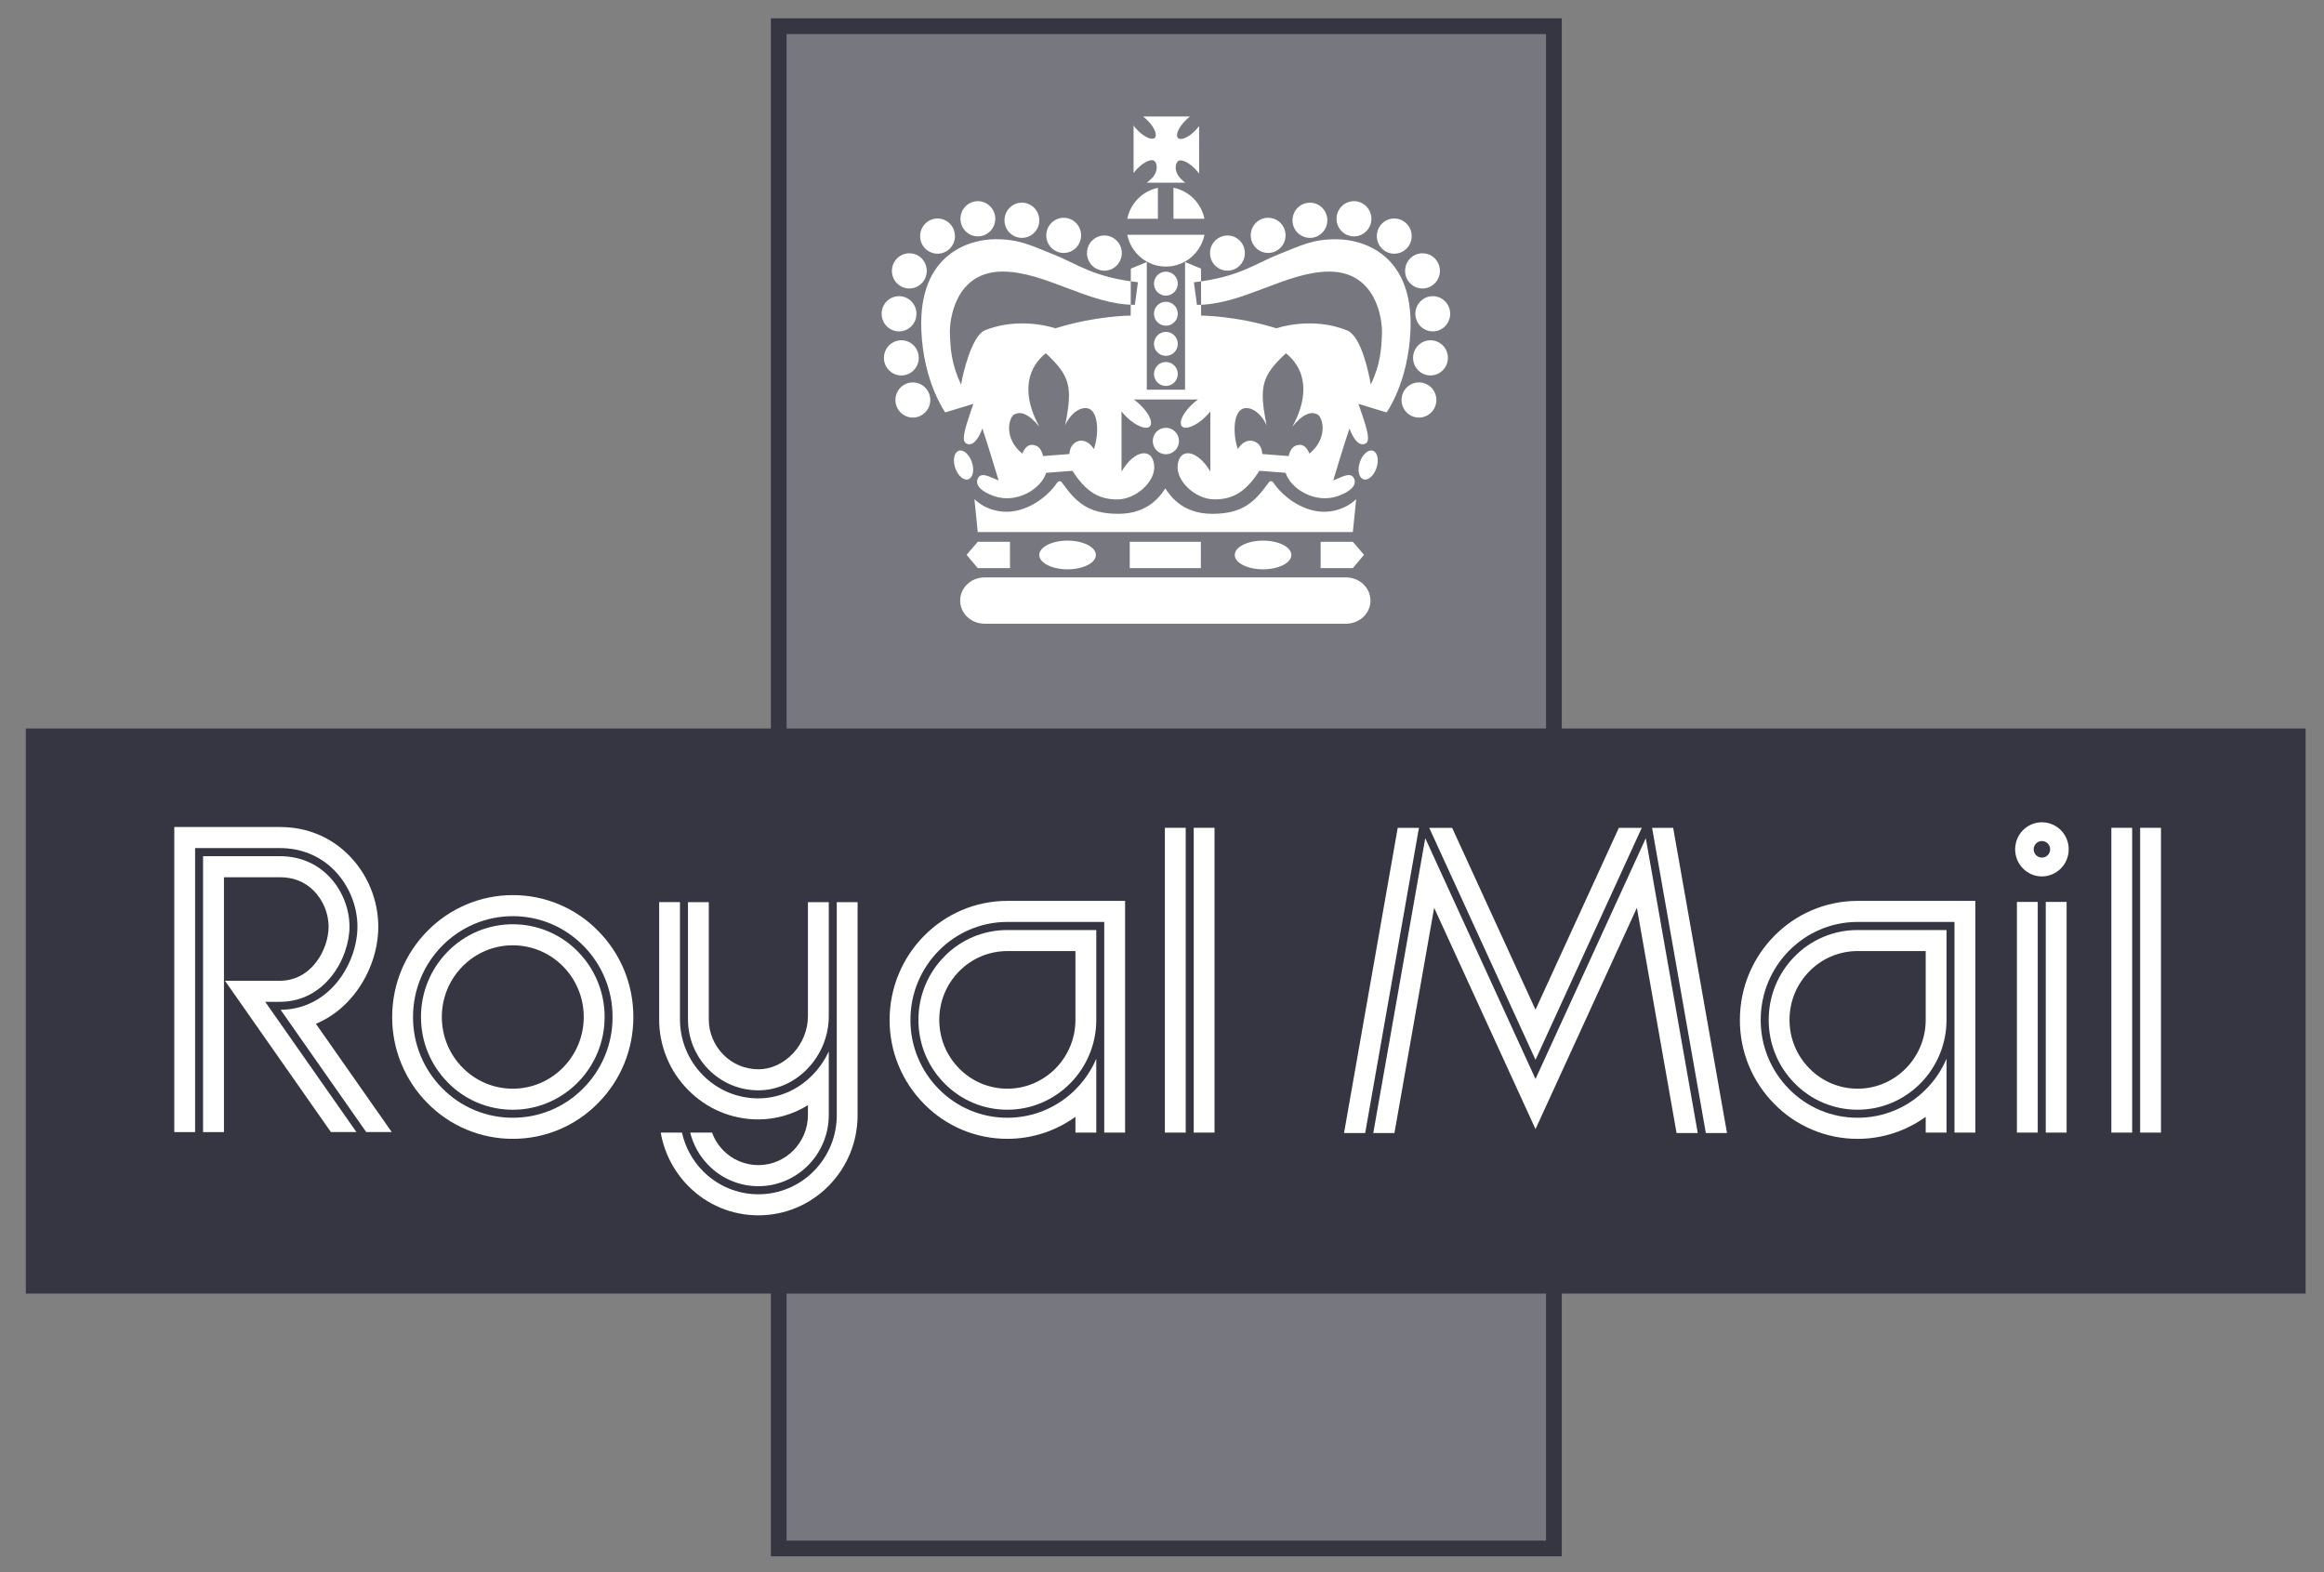
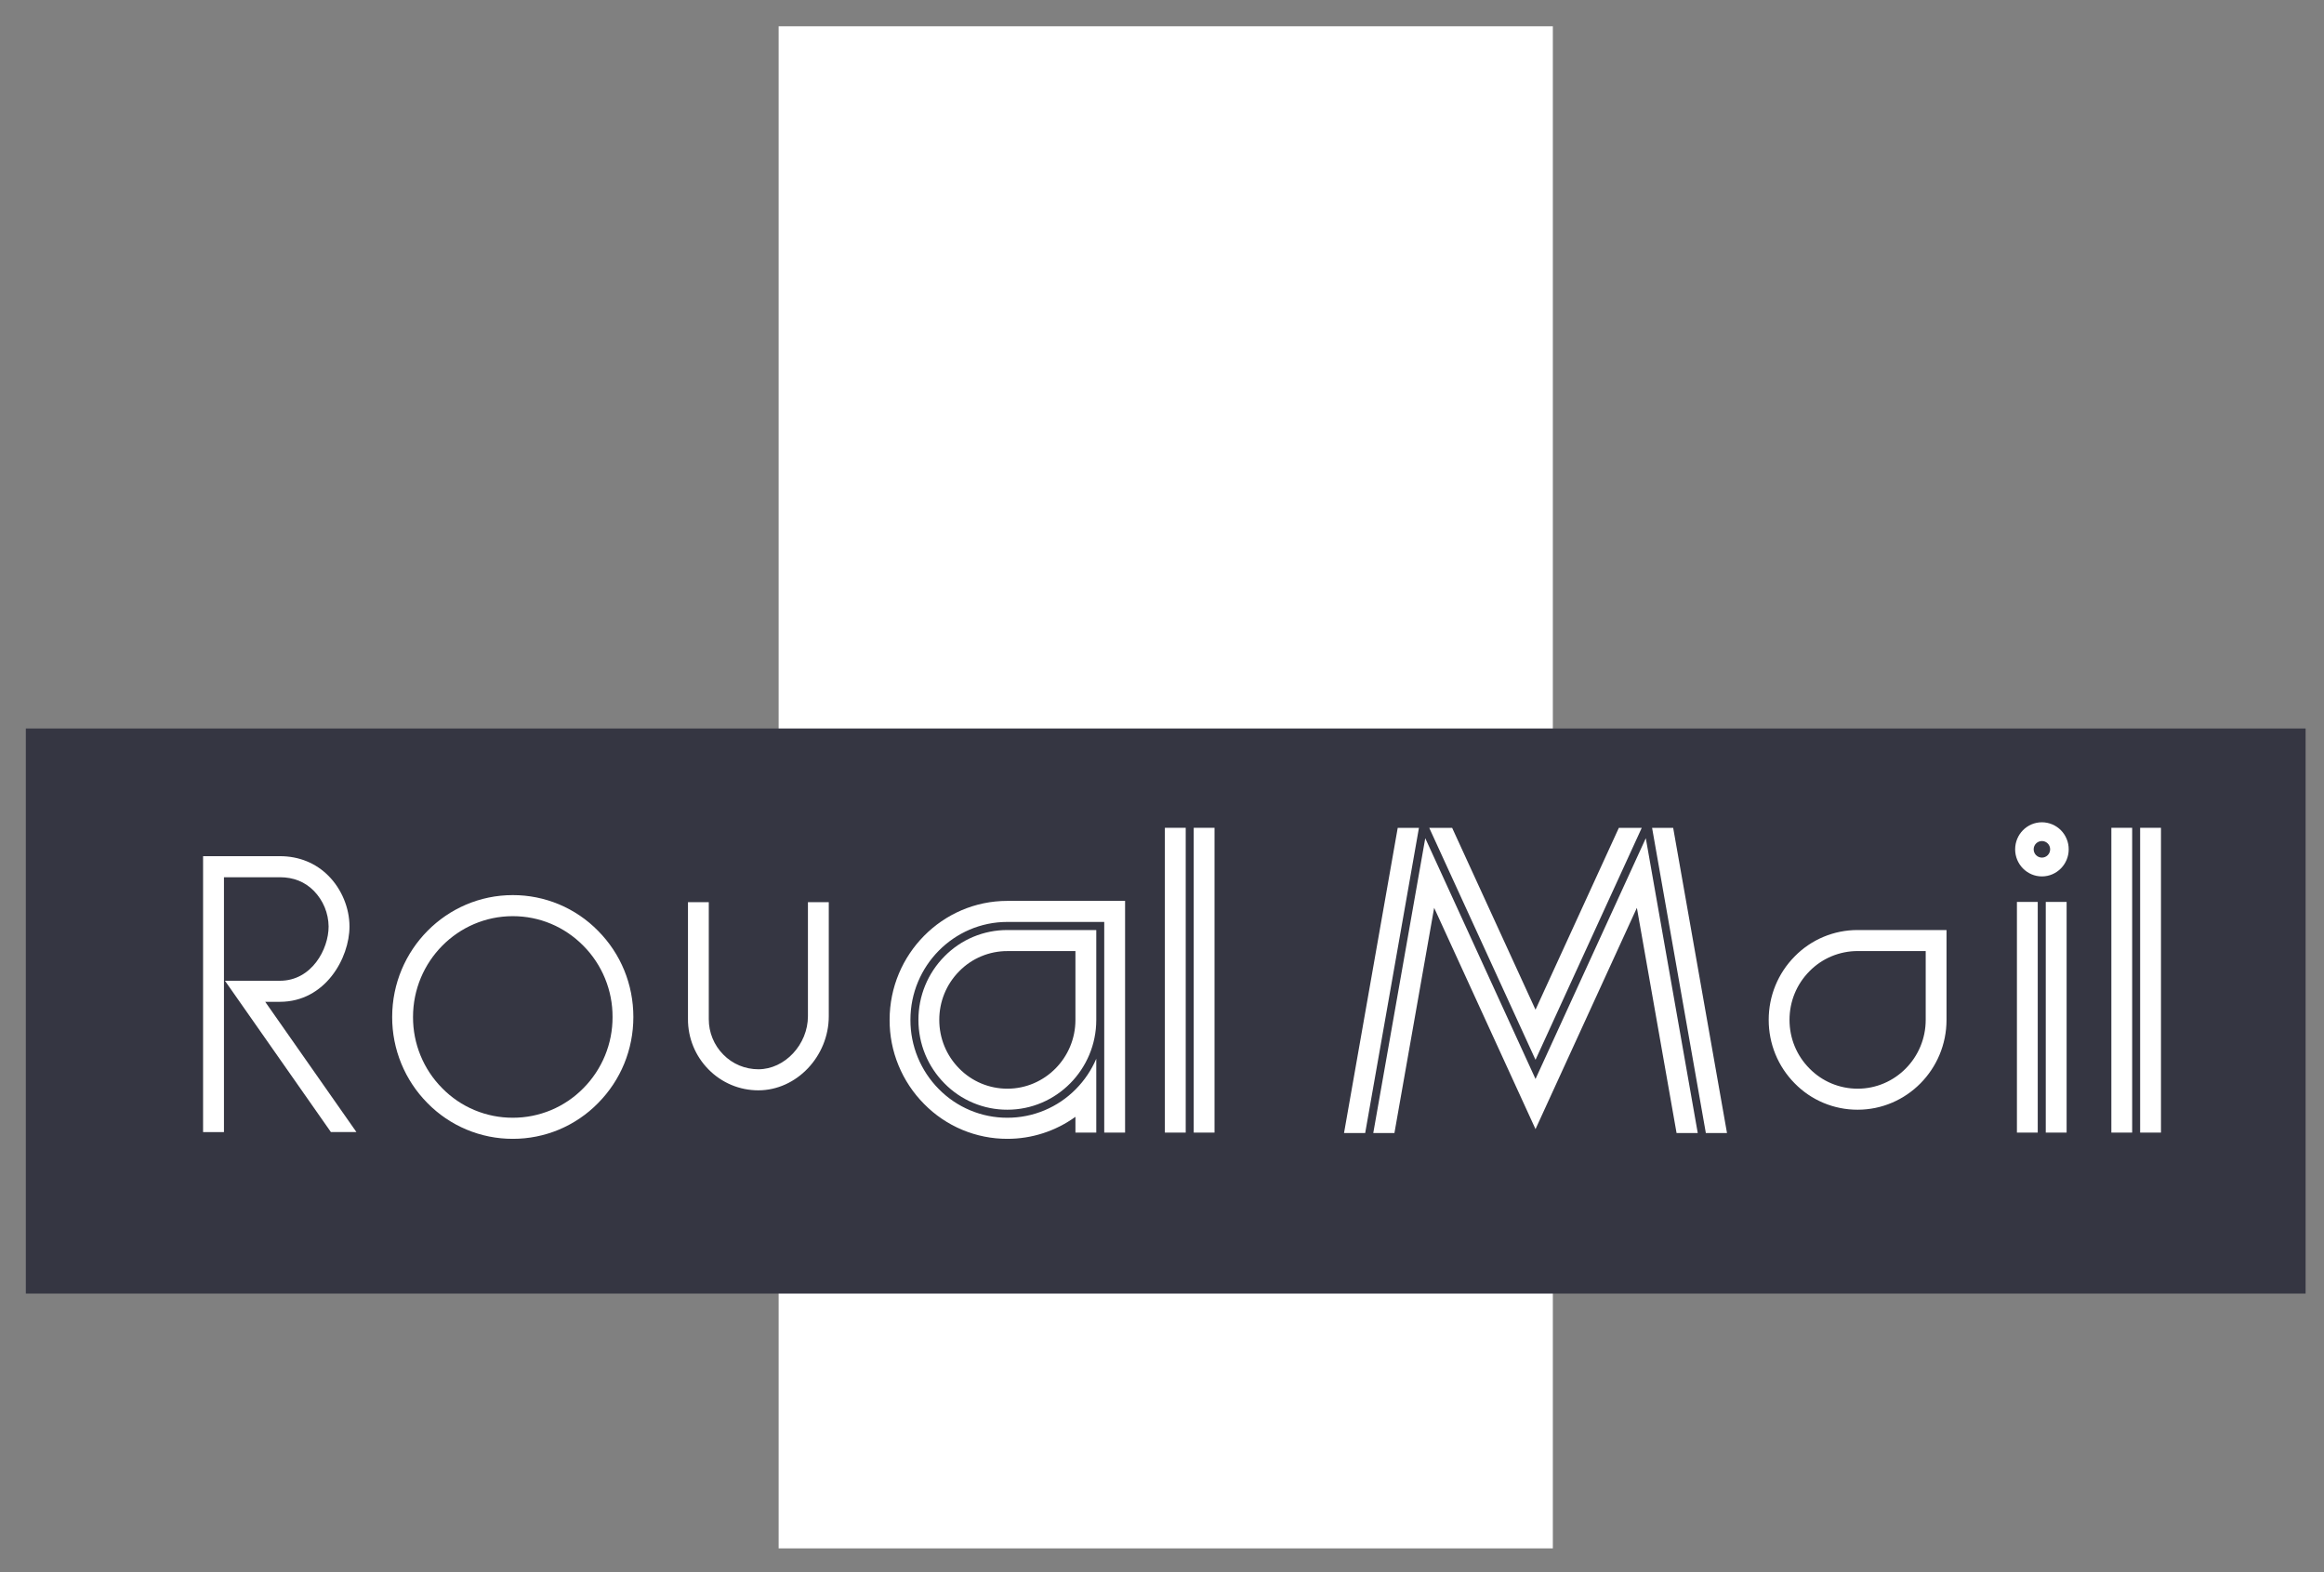
<svg xmlns="http://www.w3.org/2000/svg" width="68" height="46" viewBox="0 0 68 46" fill="none">
  <rect x="0" y="0" width="68" height="46" fill="#808080" stroke="none" />
  <path fill-rule="evenodd" clip-rule="evenodd" d="M22.783 0.769H45.436V45.304H22.783V0.769Z" fill="white" />
-   <path fill-rule="evenodd" clip-rule="evenodd" d="M22.786 0.766H45.467V45.306H22.786V0.766Z" fill="#76777F" />
-   <path fill-rule="evenodd" clip-rule="evenodd" d="M22.556 0.536H45.697V45.536H22.556V0.536ZM23.016 0.996V45.077H45.237V0.996H23.016Z" fill="#353642" />
+   <path fill-rule="evenodd" clip-rule="evenodd" d="M22.786 0.766H45.467H22.786V0.766Z" fill="#76777F" />
  <path fill-rule="evenodd" clip-rule="evenodd" d="M33.554 5.345H34.679C34.631 5.311 34.592 5.27 34.546 5.225C34.351 5.028 34.383 4.803 34.462 4.722C34.542 4.642 34.764 4.736 34.959 4.933C35.008 4.981 35.05 5.031 35.086 5.081V3.687C35.049 3.737 35.009 3.783 34.966 3.827C34.771 4.024 34.549 4.118 34.468 4.037C34.389 3.957 34.482 3.732 34.677 3.535C34.725 3.487 34.77 3.444 34.818 3.409H33.447C33.491 3.442 33.538 3.484 33.582 3.529C33.777 3.724 33.87 3.95 33.791 4.031C33.711 4.111 33.489 4.017 33.294 3.82C33.248 3.775 33.206 3.726 33.168 3.674V5.063C33.202 5.017 33.242 4.971 33.287 4.926C33.482 4.729 33.704 4.635 33.784 4.715C33.864 4.796 33.895 5.02 33.701 5.218C33.656 5.264 33.607 5.307 33.554 5.345ZM32.984 6.869C33.091 7.4 33.556 7.8 34.113 7.8C34.671 7.8 35.136 7.4 35.243 6.869H32.984ZM35.242 6.401C35.197 6.177 35.086 5.972 34.925 5.81C34.764 5.649 34.558 5.538 34.335 5.492V6.401H35.242ZM33.88 5.496C33.658 5.543 33.456 5.653 33.297 5.814C33.137 5.975 33.029 6.179 32.984 6.401H33.88V5.496ZM33.765 8.299C33.765 8.206 33.801 8.117 33.867 8.051C33.932 7.986 34.021 7.948 34.113 7.948C34.305 7.948 34.462 8.105 34.462 8.299C34.462 8.391 34.425 8.48 34.36 8.546C34.295 8.612 34.206 8.65 34.113 8.65C34.067 8.65 34.022 8.641 33.98 8.623C33.937 8.605 33.899 8.579 33.866 8.546C33.834 8.514 33.808 8.475 33.791 8.433C33.774 8.39 33.765 8.344 33.765 8.299ZM33.765 9.18C33.765 9.087 33.801 8.998 33.867 8.932C33.932 8.867 34.021 8.829 34.113 8.829C34.305 8.829 34.462 8.986 34.462 9.18C34.462 9.226 34.453 9.271 34.436 9.314C34.418 9.356 34.393 9.395 34.36 9.427C34.328 9.46 34.289 9.486 34.247 9.504C34.205 9.521 34.159 9.531 34.113 9.531C34.067 9.531 34.022 9.521 33.98 9.504C33.937 9.486 33.899 9.46 33.867 9.427C33.834 9.395 33.809 9.356 33.791 9.313C33.774 9.271 33.765 9.225 33.765 9.18ZM33.765 10.062C33.765 10.016 33.774 9.97 33.791 9.928C33.808 9.885 33.834 9.846 33.866 9.814C33.899 9.781 33.937 9.755 33.98 9.737C34.022 9.72 34.067 9.71 34.113 9.71C34.305 9.71 34.462 9.867 34.462 10.062C34.462 10.154 34.425 10.243 34.36 10.309C34.295 10.375 34.206 10.412 34.113 10.412C34.021 10.412 33.932 10.375 33.867 10.309C33.801 10.243 33.765 10.154 33.765 10.062ZM33.765 10.943C33.765 10.897 33.774 10.851 33.791 10.809C33.808 10.766 33.834 10.727 33.866 10.695C33.899 10.662 33.937 10.636 33.98 10.618C34.022 10.601 34.067 10.591 34.113 10.591C34.305 10.591 34.462 10.748 34.462 10.943C34.462 10.989 34.453 11.034 34.435 11.076C34.418 11.119 34.392 11.158 34.36 11.19C34.328 11.223 34.289 11.248 34.247 11.266C34.205 11.284 34.159 11.293 34.113 11.293C34.067 11.293 34.022 11.284 33.98 11.266C33.937 11.248 33.899 11.223 33.867 11.19C33.834 11.158 33.809 11.119 33.791 11.076C33.774 11.034 33.765 10.989 33.765 10.943ZM33.73 12.903C33.73 12.689 33.901 12.517 34.113 12.517C34.325 12.517 34.497 12.689 34.497 12.903C34.497 13.118 34.325 13.291 34.113 13.291C33.901 13.291 33.73 13.118 33.73 12.903ZM39.894 14.024C40.028 14.07 40.2 13.92 40.277 13.689C40.354 13.459 40.307 13.234 40.172 13.189C40.037 13.143 39.865 13.293 39.789 13.523C39.711 13.754 39.759 13.978 39.894 14.024ZM28.332 14.024C28.197 14.07 28.026 13.92 27.949 13.689C27.872 13.459 27.919 13.234 28.054 13.189C28.189 13.143 28.361 13.293 28.437 13.523C28.515 13.754 28.468 13.978 28.332 14.024ZM35.405 7.405C35.405 7.269 35.458 7.139 35.554 7.042C35.65 6.946 35.78 6.891 35.916 6.89C36.197 6.89 36.425 7.121 36.425 7.405C36.425 7.69 36.197 7.92 35.916 7.92C35.848 7.919 35.782 7.906 35.72 7.88C35.657 7.854 35.601 7.816 35.554 7.768C35.506 7.721 35.469 7.664 35.443 7.602C35.418 7.539 35.405 7.473 35.405 7.405ZM36.596 6.886C36.596 6.602 36.824 6.372 37.105 6.372C37.386 6.372 37.616 6.602 37.616 6.886C37.616 7.171 37.386 7.401 37.105 7.401C36.824 7.401 36.596 7.171 36.596 6.886ZM37.819 6.446C37.819 6.161 38.046 5.93 38.328 5.93C38.61 5.93 38.838 6.161 38.838 6.446C38.838 6.73 38.61 6.96 38.328 6.96C38.261 6.96 38.194 6.946 38.133 6.92C38.07 6.894 38.014 6.856 37.967 6.809C37.919 6.761 37.882 6.704 37.856 6.642C37.831 6.58 37.818 6.513 37.819 6.446ZM39.107 6.401C39.107 6.117 39.336 5.886 39.617 5.886C39.898 5.886 40.127 6.117 40.127 6.401C40.127 6.686 39.898 6.916 39.617 6.916C39.336 6.916 39.107 6.686 39.107 6.401ZM40.286 6.909C40.286 6.625 40.514 6.393 40.796 6.393C41.078 6.393 41.306 6.625 41.306 6.909C41.306 7.193 41.078 7.423 40.796 7.423C40.514 7.423 40.286 7.193 40.286 6.909ZM41.113 7.926C41.113 7.641 41.34 7.411 41.622 7.411C41.903 7.411 42.132 7.641 42.132 7.926C42.132 8.21 41.903 8.441 41.622 8.441C41.34 8.441 41.113 8.21 41.113 7.926ZM41.413 9.181C41.413 8.897 41.641 8.666 41.922 8.666C42.205 8.666 42.432 8.897 42.432 9.181C42.432 9.466 42.205 9.696 41.922 9.696C41.855 9.696 41.789 9.682 41.727 9.656C41.665 9.63 41.608 9.592 41.561 9.544C41.514 9.496 41.477 9.44 41.451 9.377C41.426 9.315 41.413 9.249 41.413 9.181ZM41.346 10.47C41.346 10.186 41.574 9.956 41.855 9.956C42.136 9.956 42.366 10.186 42.366 10.47C42.366 10.754 42.136 10.985 41.855 10.985C41.574 10.985 41.346 10.754 41.346 10.47ZM41.009 11.703C41.009 11.419 41.237 11.189 41.519 11.189C41.8 11.189 42.028 11.419 42.028 11.703C42.028 11.987 41.8 12.218 41.519 12.218C41.237 12.218 41.009 11.987 41.009 11.703ZM31.805 7.405C31.805 7.121 32.033 6.89 32.314 6.89C32.595 6.89 32.824 7.121 32.824 7.405C32.824 7.69 32.595 7.92 32.314 7.92C32.033 7.92 31.805 7.69 31.805 7.405ZM30.614 6.886C30.614 6.602 30.843 6.372 31.124 6.372C31.405 6.372 31.633 6.602 31.633 6.886C31.633 7.171 31.405 7.401 31.124 7.401C31.057 7.401 30.99 7.388 30.928 7.361C30.866 7.335 30.809 7.297 30.762 7.25C30.715 7.202 30.677 7.145 30.652 7.083C30.626 7.02 30.613 6.954 30.614 6.886ZM29.391 6.446C29.391 6.161 29.619 5.93 29.9 5.93C30.183 5.93 30.41 6.161 30.41 6.446C30.41 6.73 30.183 6.96 29.9 6.96C29.833 6.96 29.767 6.946 29.705 6.92C29.643 6.894 29.586 6.856 29.539 6.808C29.492 6.761 29.454 6.704 29.429 6.642C29.404 6.579 29.391 6.513 29.391 6.446ZM28.103 6.401C28.103 6.117 28.331 5.886 28.612 5.886C28.893 5.886 29.122 6.117 29.122 6.401C29.122 6.686 28.893 6.916 28.612 6.916C28.545 6.916 28.478 6.902 28.416 6.876C28.354 6.85 28.298 6.812 28.251 6.764C28.203 6.716 28.166 6.66 28.141 6.597C28.115 6.535 28.102 6.468 28.103 6.401ZM26.923 6.909C26.923 6.625 27.151 6.393 27.433 6.393C27.714 6.393 27.942 6.625 27.942 6.909C27.942 7.193 27.714 7.423 27.433 7.423C27.365 7.423 27.299 7.409 27.237 7.383C27.175 7.357 27.119 7.319 27.071 7.271C27.024 7.224 26.987 7.167 26.961 7.105C26.936 7.043 26.923 6.976 26.923 6.909ZM26.097 7.926C26.097 7.641 26.326 7.411 26.607 7.411C26.889 7.411 27.117 7.641 27.117 7.926C27.117 8.21 26.889 8.441 26.607 8.441C26.326 8.441 26.097 8.21 26.097 7.926ZM25.796 9.181C25.796 8.897 26.024 8.666 26.305 8.666C26.588 8.666 26.815 8.897 26.815 9.181C26.815 9.466 26.588 9.696 26.305 9.696C26.238 9.696 26.172 9.682 26.11 9.656C26.048 9.63 25.991 9.592 25.944 9.544C25.897 9.496 25.86 9.44 25.834 9.377C25.809 9.315 25.796 9.249 25.796 9.181ZM25.864 10.47C25.864 10.186 26.092 9.956 26.374 9.956C26.655 9.956 26.883 10.186 26.883 10.47C26.883 10.754 26.655 10.985 26.374 10.985C26.307 10.985 26.24 10.971 26.178 10.945C26.116 10.919 26.06 10.881 26.012 10.833C25.965 10.785 25.927 10.729 25.902 10.666C25.876 10.604 25.863 10.537 25.864 10.47ZM26.2 11.703C26.2 11.419 26.428 11.189 26.709 11.189C26.992 11.189 27.22 11.419 27.22 11.703C27.22 11.987 26.992 12.218 26.709 12.218C26.574 12.218 26.444 12.163 26.348 12.066C26.253 11.97 26.2 11.839 26.2 11.703Z" fill="white" />
  <path fill-rule="evenodd" clip-rule="evenodd" d="M29.668 12.13C29.515 12.234 29.363 12.823 29.912 13.272C30.018 13.024 30.141 12.999 30.256 13.024C30.37 13.049 30.46 13.11 30.522 13.344L31.292 13.284C31.304 13.082 31.394 12.949 31.574 12.9C31.738 12.87 31.885 12.949 32.008 13.14C32.121 12.805 32.14 12.375 32.026 12.132L32.816 12.131V13.798C33.191 13.155 33.723 13.082 33.772 13.62C33.815 14.089 33.239 14.613 32.691 14.613C32.142 14.613 31.766 14.379 31.38 13.775L30.61 13.835C30.471 14.298 29.75 14.752 29.079 14.513C28.755 14.397 28.527 14.223 28.604 14.016C28.694 13.777 28.994 13.972 29.219 14.058C29.219 14.058 28.899 12.991 28.744 12.535C28.702 12.659 28.514 13.115 28.268 12.973C28.135 12.898 28.221 12.584 28.373 12.132L29.668 12.13ZM30.244 12.13C30.29 12.247 30.346 12.365 30.411 12.485C30.255 12.294 30.123 12.186 30.013 12.132L30.244 12.13ZM31.374 12.13C31.287 12.223 31.216 12.328 31.164 12.444C31.188 12.332 31.208 12.228 31.223 12.131L31.374 12.13ZM33.596 12.13C33.685 12.283 33.708 12.415 33.641 12.479C33.534 12.581 33.237 12.462 32.976 12.214C32.948 12.187 32.92 12.159 32.894 12.131L33.596 12.13ZM35.334 12.13C35.308 12.159 35.281 12.187 35.252 12.214C34.992 12.462 34.695 12.58 34.587 12.479C34.521 12.415 34.544 12.283 34.633 12.131L35.334 12.13ZM36.2 12.13C36.086 12.375 36.105 12.805 36.218 13.139C36.341 12.949 36.488 12.869 36.652 12.9C36.833 12.949 36.922 13.082 36.934 13.284L37.704 13.344C37.766 13.11 37.856 13.048 37.97 13.023C38.084 12.999 38.208 13.023 38.314 13.272C38.862 12.822 38.711 12.234 38.558 12.13H39.856C40.009 12.583 40.095 12.897 39.962 12.973C39.716 13.114 39.527 12.659 39.486 12.535C39.33 12.99 39.01 14.058 39.01 14.058C39.235 13.972 39.535 13.776 39.626 14.016C39.703 14.223 39.475 14.397 39.151 14.513C38.479 14.752 37.758 14.297 37.618 13.834L36.849 13.775C36.464 14.379 36.087 14.612 35.538 14.612C34.99 14.612 34.414 14.089 34.458 13.619C34.506 13.081 35.039 13.155 35.414 13.797V12.13H36.2ZM37.003 12.13C37.019 12.228 37.039 12.332 37.061 12.444C37.01 12.329 36.939 12.223 36.852 12.131L37.003 12.13ZM38.213 12.13C38.103 12.186 37.971 12.294 37.815 12.485C37.881 12.365 37.936 12.247 37.982 12.131L38.213 12.13Z" fill="white" />
  <path fill-rule="evenodd" clip-rule="evenodd" d="M0.756 21.315H67.462V37.849H0.756V21.315Z" fill="#353642" />
  <path fill-rule="evenodd" clip-rule="evenodd" d="M28.373 12.131C28.406 12.033 28.443 11.927 28.481 11.816L27.658 12.067C27.658 12.067 27.018 11.185 26.958 9.657C26.868 7.389 28.415 7.008 29.095 7C29.824 6.992 30.16 7.182 30.832 7.447C31.504 7.712 31.97 8.108 33.296 8.258L33.206 8.919C31.864 8.919 30.603 7.955 29.349 7.946C27.965 7.937 27.777 9.333 27.794 9.763C27.809 10.193 27.834 10.649 28.121 11.254C28.178 10.906 28.43 9.854 28.801 9.672C29.84 9.242 30.881 9.606 30.881 9.606C32.077 9.234 33.084 9.234 33.084 9.234L33.088 7.86L33.555 7.666V11.402H34.674V7.666L35.141 7.86L35.145 9.234C35.145 9.234 36.152 9.234 37.348 9.606C37.348 9.606 38.389 9.242 39.429 9.673C39.83 9.854 40.052 10.906 40.109 11.254C40.396 10.65 40.42 10.194 40.436 9.764C40.453 9.334 40.264 7.937 38.88 7.947C37.627 7.955 36.366 8.92 35.023 8.92L34.933 8.259C36.26 8.109 36.726 7.712 37.398 7.448C38.07 7.182 38.405 6.992 39.134 7.001C39.814 7.008 41.361 7.389 41.271 9.657C41.21 11.186 40.572 12.068 40.572 12.068L39.748 11.816C39.786 11.927 39.822 12.034 39.856 12.133L38.558 12.131C38.554 12.128 38.55 12.125 38.544 12.123C38.458 12.082 38.352 12.065 38.214 12.133L37.982 12.132C38.276 11.384 38.145 10.752 37.627 10.336C36.985 10.932 36.855 11.253 37.003 12.133L36.852 12.132C36.743 12.021 36.604 11.932 36.447 11.941C36.334 11.947 36.252 12.02 36.2 12.133L35.414 12.132V12.037C35.389 12.069 35.363 12.101 35.335 12.132H34.633C34.687 12.041 34.766 11.941 34.865 11.847C34.93 11.785 34.99 11.731 35.055 11.688H33.173C33.239 11.731 33.299 11.785 33.364 11.847C33.462 11.941 33.542 12.04 33.596 12.133L32.894 12.132C32.867 12.101 32.84 12.07 32.815 12.037V12.132H32.026C31.973 12.02 31.892 11.947 31.779 11.941C31.622 11.932 31.483 12.021 31.374 12.133L31.223 12.132C31.371 11.253 31.241 10.932 30.6 10.336C30.081 10.752 29.951 11.384 30.244 12.133L30.013 12.132C29.875 12.065 29.769 12.082 29.682 12.123C29.677 12.126 29.672 12.128 29.667 12.132H28.373V12.131ZM39.584 15.567L39.682 14.604C39.682 14.604 39.326 14.989 38.703 14.973C38.081 14.955 37.52 14.505 37.274 14.141C37.225 14.059 37.155 14.054 37.102 14.145C36.725 14.658 36.389 15.034 35.472 15.034C34.555 15.034 34.212 14.456 34.097 14.29C33.982 14.456 33.638 15.034 32.721 15.034C31.804 15.034 31.468 14.658 31.091 14.145C31.038 14.054 30.968 14.059 30.919 14.141C30.673 14.505 30.112 14.956 29.49 14.973C28.867 14.989 28.511 14.604 28.511 14.604L28.609 15.567H39.584ZM28.806 18.249C28.413 18.249 28.094 17.946 28.094 17.572C28.094 17.198 28.413 16.895 28.806 16.895H39.387C39.781 16.895 40.1 17.198 40.1 17.572C40.1 17.946 39.781 18.249 39.387 18.249H28.806ZM29.552 16.623V15.853H28.609L28.282 16.233L28.609 16.623H29.552ZM30.409 16.238C30.409 16.006 30.78 15.818 31.237 15.818C31.694 15.818 32.065 16.006 32.065 16.238C32.065 16.47 31.694 16.658 31.237 16.658C30.78 16.658 30.409 16.47 30.409 16.238ZM38.642 16.623V15.853H39.584L39.911 16.233L39.584 16.623H38.642ZM36.129 16.238C36.129 16.006 36.499 15.818 36.957 15.818C37.414 15.818 37.785 16.006 37.785 16.238C37.785 16.47 37.414 16.658 36.957 16.658C36.499 16.658 36.129 16.47 36.129 16.238ZM33.056 15.853H35.137V16.622H33.056V15.853Z" fill="white" />
  <path fill-rule="evenodd" clip-rule="evenodd" d="M59.746 24.059C59.313 24.059 58.963 24.413 58.963 24.851C58.963 25.287 59.313 25.643 59.746 25.643C60.179 25.643 60.53 25.287 60.53 24.851C60.53 24.747 60.511 24.644 60.471 24.549C60.432 24.453 60.375 24.366 60.302 24.292C60.229 24.218 60.142 24.16 60.047 24.12C59.952 24.08 59.849 24.059 59.746 24.059ZM59.746 25.093C59.682 25.092 59.62 25.067 59.575 25.021C59.53 24.976 59.505 24.914 59.505 24.85C59.505 24.716 59.614 24.608 59.746 24.608C59.879 24.608 59.987 24.716 59.987 24.85C59.987 24.984 59.879 25.093 59.746 25.093ZM17.499 27.235C17.174 26.903 16.785 26.64 16.357 26.46C15.928 26.281 15.468 26.189 15.004 26.19C13.058 26.19 11.475 27.79 11.475 29.756C11.472 30.7 11.844 31.606 12.508 32.276C12.834 32.608 13.222 32.871 13.65 33.05C14.079 33.23 14.539 33.322 15.003 33.321C15.468 33.322 15.928 33.23 16.357 33.051C16.785 32.871 17.174 32.608 17.499 32.276C18.166 31.602 18.532 30.707 18.532 29.756C18.532 28.803 18.166 27.908 17.499 27.235ZM17.068 31.841C16.799 32.115 16.477 32.333 16.123 32.481C15.768 32.629 15.388 32.705 15.004 32.704C14.619 32.705 14.239 32.629 13.885 32.481C13.53 32.333 13.209 32.115 12.94 31.841C12.389 31.287 12.082 30.537 12.085 29.756C12.085 28.129 13.394 26.806 15.004 26.806C15.784 26.806 16.517 27.113 17.068 27.671C17.341 27.945 17.556 28.27 17.703 28.628C17.85 28.986 17.925 29.369 17.923 29.756C17.925 30.143 17.85 30.526 17.703 30.884C17.556 31.241 17.341 31.567 17.068 31.841Z" fill="white" />
-   <path fill-rule="evenodd" clip-rule="evenodd" d="M16.904 27.838C16.656 27.586 16.36 27.385 16.034 27.249C15.708 27.112 15.357 27.043 15.004 27.043C14.65 27.043 14.3 27.113 13.974 27.249C13.648 27.386 13.353 27.586 13.105 27.838C12.599 28.348 12.316 29.038 12.318 29.757C12.318 30.481 12.598 31.162 13.105 31.674C13.353 31.927 13.648 32.127 13.974 32.264C14.3 32.4 14.65 32.47 15.004 32.47C16.485 32.47 17.691 31.252 17.691 29.757C17.693 29.038 17.41 28.348 16.904 27.838ZM15.004 31.854C14.73 31.854 14.46 31.8 14.208 31.695C13.956 31.589 13.727 31.434 13.536 31.239C13.144 30.843 12.928 30.316 12.928 29.756C12.928 29.197 13.144 28.67 13.536 28.273C13.727 28.078 13.956 27.923 14.208 27.818C14.46 27.712 14.73 27.658 15.004 27.659C15.559 27.659 16.08 27.877 16.472 28.273C16.863 28.667 17.082 29.201 17.08 29.756C17.08 30.913 16.149 31.854 15.004 31.854ZM24.484 26.396V32.625C24.486 33.239 24.244 33.828 23.812 34.264C23.6 34.48 23.348 34.651 23.069 34.767C22.791 34.884 22.492 34.944 22.19 34.943C21.888 34.944 21.589 34.884 21.31 34.767C21.032 34.65 20.779 34.479 20.567 34.264C20.261 33.954 20.049 33.564 19.954 33.139H19.333C19.435 33.729 19.716 34.274 20.137 34.7C20.405 34.973 20.724 35.189 21.077 35.337C21.429 35.484 21.808 35.56 22.19 35.559C22.966 35.559 23.694 35.254 24.243 34.7C24.792 34.145 25.093 33.409 25.093 32.625V26.397L24.484 26.396Z" fill="white" />
-   <path fill-rule="evenodd" clip-rule="evenodd" d="M22.19 32.753C22.703 32.752 23.205 32.607 23.64 32.336V32.624C23.64 33.432 22.989 34.09 22.19 34.09C21.999 34.09 21.81 34.052 21.634 33.978C21.457 33.905 21.298 33.797 21.164 33.66C21.018 33.512 20.906 33.334 20.835 33.138H20.195C20.285 33.5 20.471 33.831 20.734 34.097C20.924 34.29 21.15 34.444 21.4 34.548C21.65 34.653 21.919 34.707 22.19 34.707C23.326 34.707 24.25 33.772 24.25 32.624V30.762C24.131 31.021 23.968 31.257 23.768 31.46C23.336 31.897 22.776 32.137 22.19 32.137C21.888 32.138 21.589 32.078 21.31 31.962C21.032 31.845 20.779 31.674 20.567 31.459C20.135 31.023 19.894 30.434 19.896 29.82V26.395H19.287V29.82C19.285 30.204 19.36 30.585 19.506 30.941C19.651 31.297 19.866 31.621 20.137 31.893C20.405 32.166 20.724 32.383 21.077 32.531C21.429 32.678 21.808 32.754 22.19 32.753Z" fill="white" />
  <path fill-rule="evenodd" clip-rule="evenodd" d="M20.733 31.292C20.923 31.485 21.15 31.639 21.4 31.744C21.65 31.849 21.918 31.902 22.189 31.902C23.306 31.902 24.25 30.908 24.25 29.733V26.396H23.64V29.733C23.64 30.561 22.963 31.286 22.19 31.286C21.999 31.286 21.81 31.248 21.634 31.175C21.457 31.101 21.298 30.993 21.164 30.856C20.891 30.581 20.738 30.208 20.739 29.82V26.396H20.13V29.82C20.129 30.093 20.182 30.364 20.285 30.616C20.389 30.869 20.541 31.098 20.733 31.292ZM34.928 24.221H35.537V33.138H34.928V24.221ZM34.084 24.221H34.694V33.138H34.084V24.221ZM59.859 26.389H60.469V33.139H59.859V26.389ZM59.015 26.389H59.624V33.139H59.015V26.389ZM62.62 24.221H63.23V33.138H62.62V24.221ZM61.778 24.221H62.387V33.138H61.778V24.221ZM27.635 27.982C27.144 28.479 26.873 29.139 26.873 29.841C26.873 30.543 27.144 31.203 27.635 31.699C27.875 31.944 28.161 32.138 28.477 32.27C28.793 32.403 29.132 32.47 29.475 32.469C30.909 32.469 32.077 31.29 32.077 29.841V27.212H29.475C29.132 27.211 28.793 27.279 28.477 27.411C28.161 27.543 27.875 27.738 27.635 27.982ZM31.467 29.841C31.467 30.951 30.574 31.854 29.475 31.854C29.213 31.854 28.953 31.802 28.711 31.701C28.47 31.6 28.25 31.451 28.067 31.264C27.691 30.884 27.483 30.379 27.483 29.841C27.483 29.302 27.691 28.797 28.067 28.417C28.25 28.23 28.47 28.081 28.712 27.98C28.953 27.879 29.213 27.827 29.475 27.828H31.467V29.841Z" fill="white" />
  <path fill-rule="evenodd" clip-rule="evenodd" d="M29.475 26.359C27.575 26.359 26.03 27.921 26.03 29.84C26.028 30.297 26.116 30.749 26.29 31.171C26.463 31.593 26.717 31.977 27.039 32.301C27.357 32.625 27.736 32.882 28.154 33.057C28.572 33.232 29.021 33.322 29.475 33.321C30.19 33.322 30.887 33.096 31.467 32.677V33.138H32.077V30.978C31.935 31.309 31.733 31.61 31.48 31.866C31.218 32.132 30.906 32.343 30.562 32.487C30.217 32.631 29.848 32.705 29.474 32.704C29.101 32.705 28.732 32.631 28.388 32.487C28.044 32.343 27.732 32.132 27.47 31.866C26.936 31.328 26.637 30.599 26.639 29.84C26.639 28.259 27.911 26.975 29.474 26.975H32.31V33.138H32.92V26.358H29.475V26.359ZM52.514 27.982C52.023 28.478 51.752 29.138 51.752 29.84C51.752 30.543 52.023 31.203 52.514 31.699C52.754 31.944 53.04 32.138 53.356 32.27C53.672 32.402 54.011 32.47 54.354 32.469C55.788 32.469 56.955 31.29 56.955 29.84V27.212H54.354C54.011 27.211 53.672 27.279 53.356 27.411C53.04 27.543 52.754 27.737 52.514 27.982ZM56.346 29.84C56.346 30.95 55.453 31.854 54.354 31.854C54.092 31.854 53.832 31.802 53.59 31.701C53.348 31.6 53.129 31.451 52.946 31.264C52.568 30.884 52.361 30.379 52.361 29.84C52.361 29.302 52.568 28.797 52.946 28.416C53.129 28.229 53.349 28.081 53.59 27.98C53.832 27.879 54.092 27.827 54.354 27.827H56.346V29.84Z" fill="white" />
-   <path fill-rule="evenodd" clip-rule="evenodd" d="M54.354 26.359C52.454 26.359 50.909 27.921 50.909 29.841C50.907 30.297 50.995 30.749 51.168 31.172C51.341 31.594 51.596 31.978 51.918 32.301C52.235 32.625 52.614 32.882 53.033 33.057C53.451 33.233 53.9 33.322 54.354 33.322C55.069 33.322 55.766 33.096 56.346 32.677V33.138H56.955V30.978C56.814 31.309 56.611 31.611 56.358 31.866C56.096 32.133 55.784 32.344 55.44 32.488C55.096 32.632 54.727 32.705 54.354 32.704C53.98 32.705 53.611 32.632 53.267 32.488C52.922 32.344 52.61 32.133 52.349 31.866C51.814 31.328 51.516 30.599 51.518 29.84C51.518 28.26 52.79 26.975 54.354 26.975H57.188V33.138H57.798V26.359H54.354V26.359ZM9.244 29.956C9.581 29.813 9.886 29.605 10.143 29.343C10.723 28.757 11.069 27.922 11.069 27.108C11.065 26.329 10.757 25.581 10.21 25.026C9.674 24.485 8.976 24.198 8.19 24.198H5.1V33.125H5.709V24.814H8.19C8.811 24.814 9.36 25.039 9.779 25.462C10.205 25.892 10.459 26.507 10.459 27.108C10.459 27.752 10.172 28.442 9.712 28.907C9.302 29.32 8.783 29.54 8.211 29.546L10.715 33.122H11.462L9.244 29.956Z" fill="white" />
  <path fill-rule="evenodd" clip-rule="evenodd" d="M7.76 29.312H8.19C9.518 29.312 10.226 28.032 10.226 27.109C10.226 26.568 9.997 26.015 9.614 25.629C9.24 25.251 8.747 25.051 8.19 25.051H5.942V33.125H6.553V25.667H8.19C8.587 25.667 8.922 25.8 9.183 26.065C9.456 26.344 9.611 26.718 9.615 27.109C9.615 27.774 9.12 28.696 8.19 28.696H6.582L9.682 33.123H10.429L7.76 29.312ZM48.957 24.223H48.34L49.913 33.152H50.532L48.957 24.223ZM44.929 29.543L42.49 24.223H41.82L44.929 31.009L48.037 24.223H47.367L44.929 29.543ZM39.326 33.152H39.945L41.518 24.223H40.897L39.326 33.152Z" fill="white" />
  <path fill-rule="evenodd" clip-rule="evenodd" d="M44.929 31.57L41.703 24.525L40.182 33.151H40.801L41.963 26.562L44.929 33.037L47.895 26.562L49.056 33.151H49.676L48.156 24.525L44.929 31.57Z" fill="white" />
</svg>